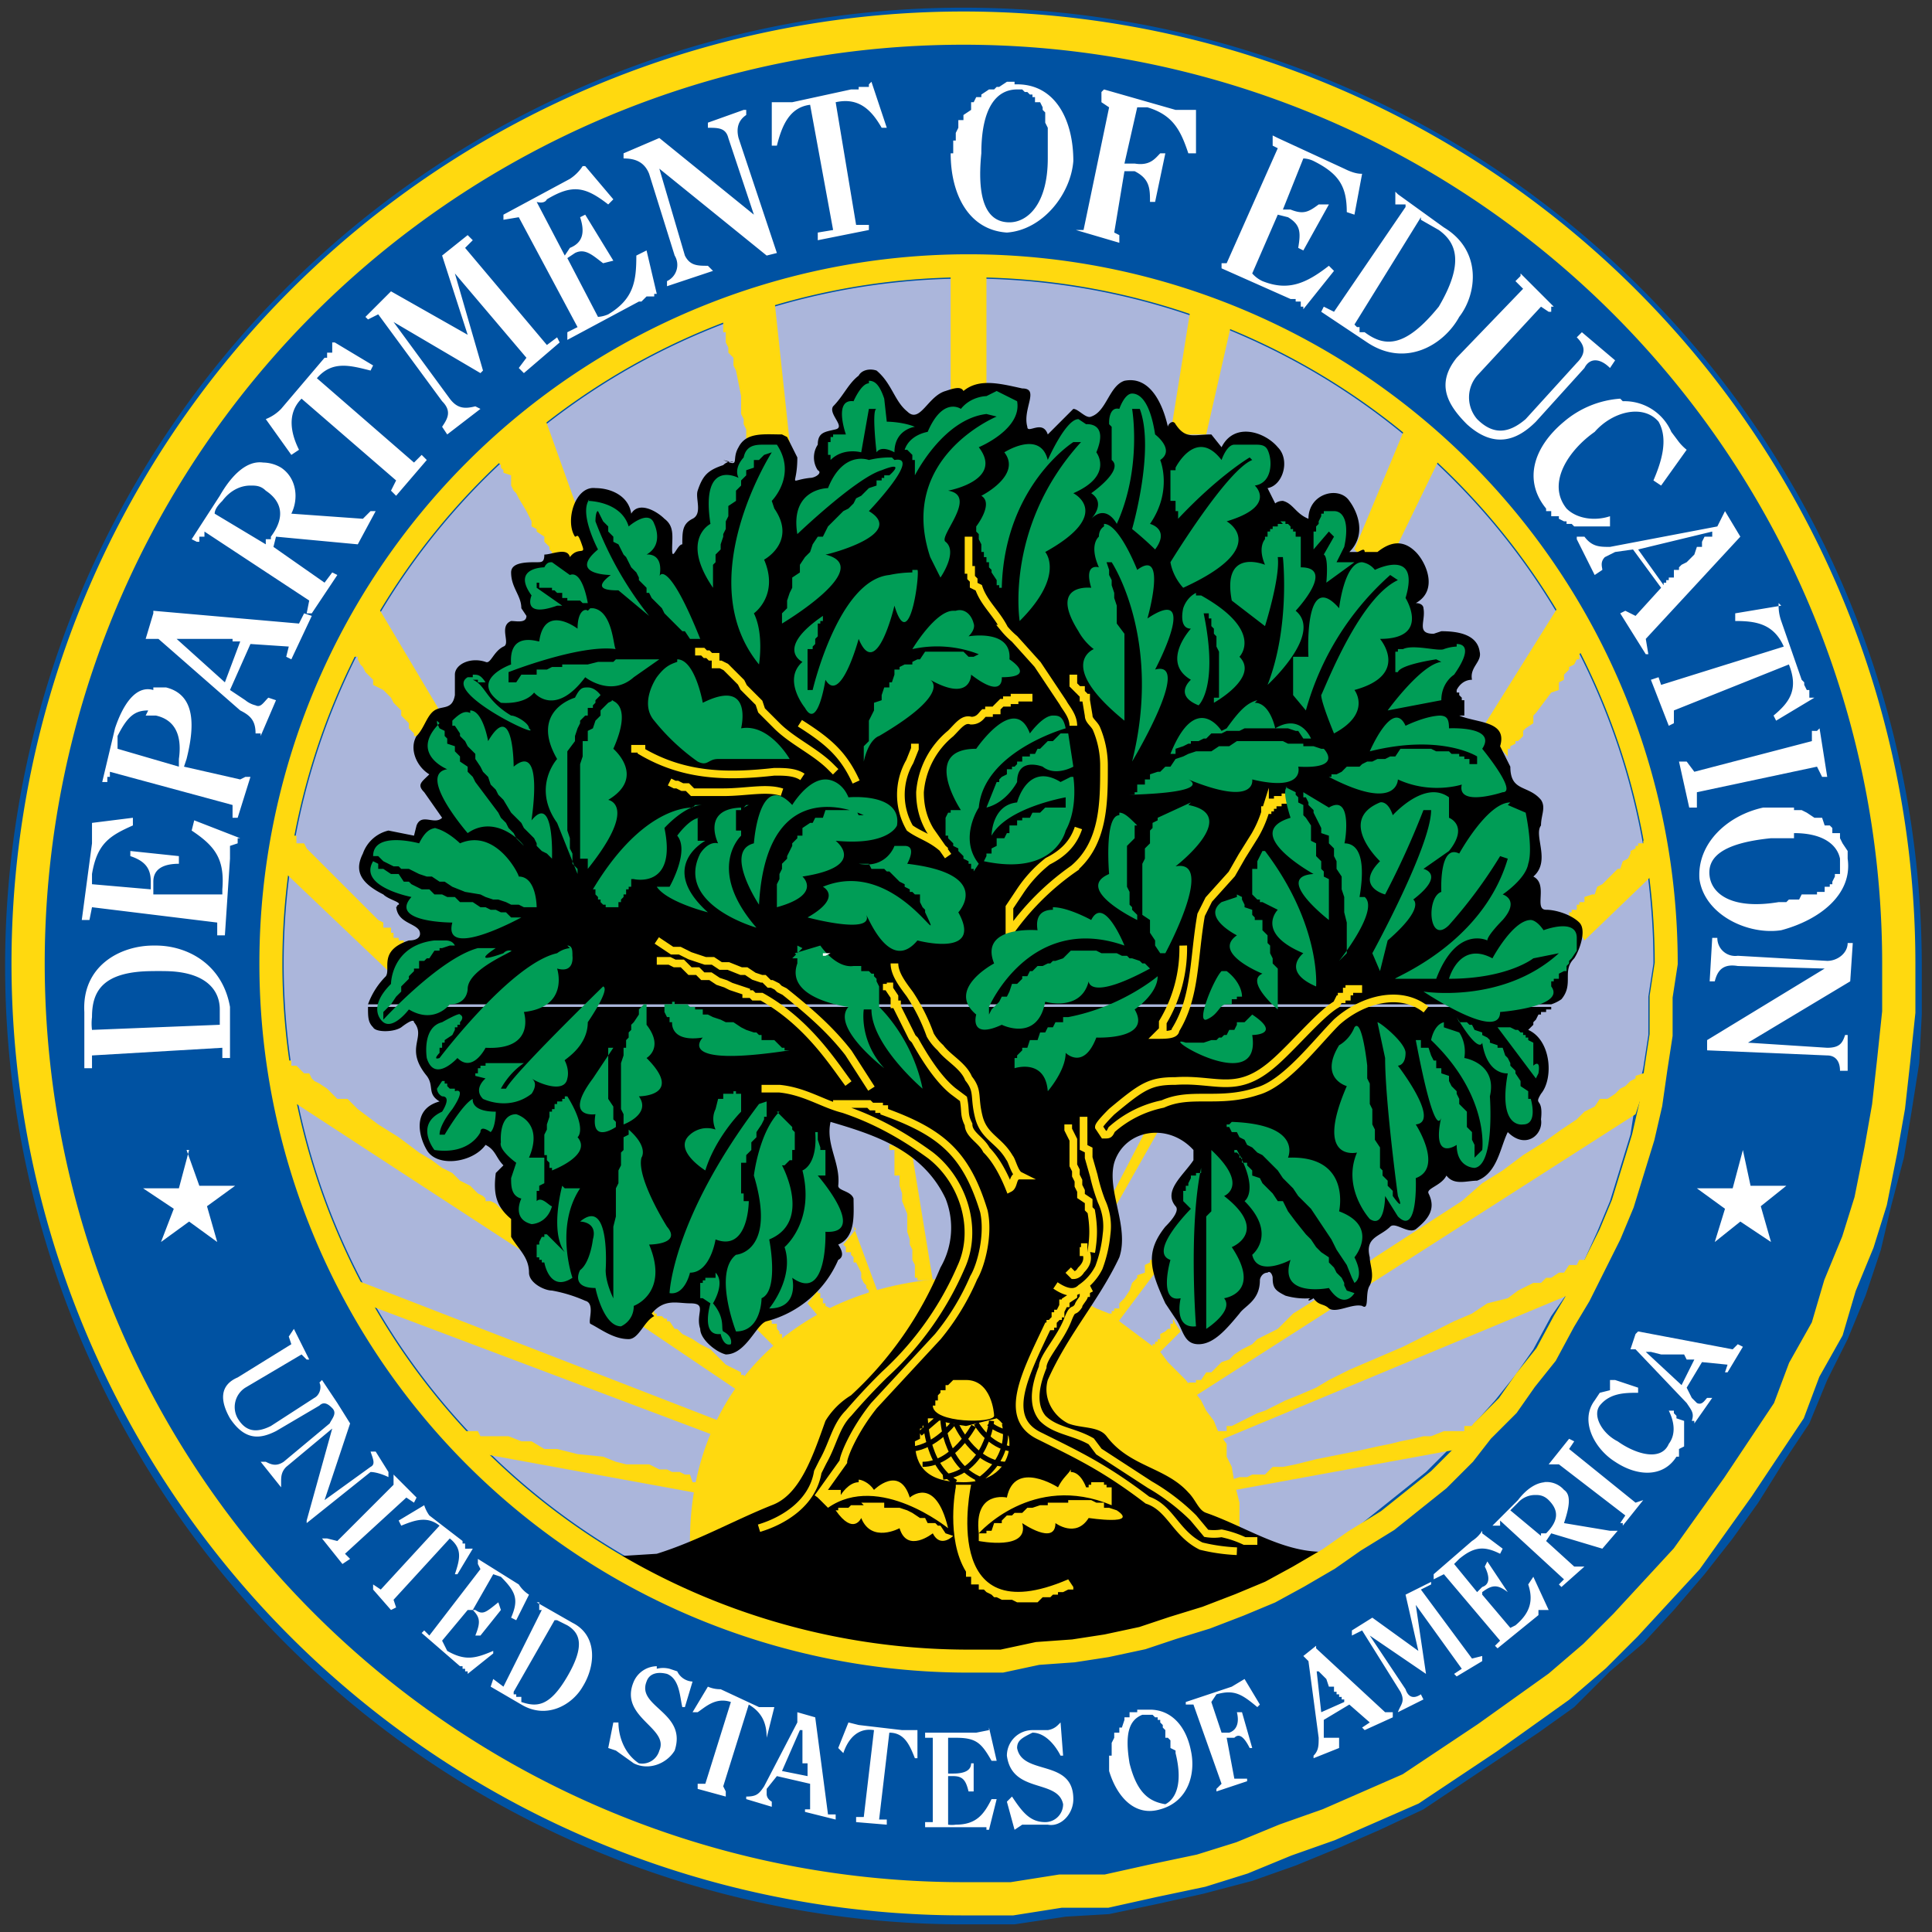
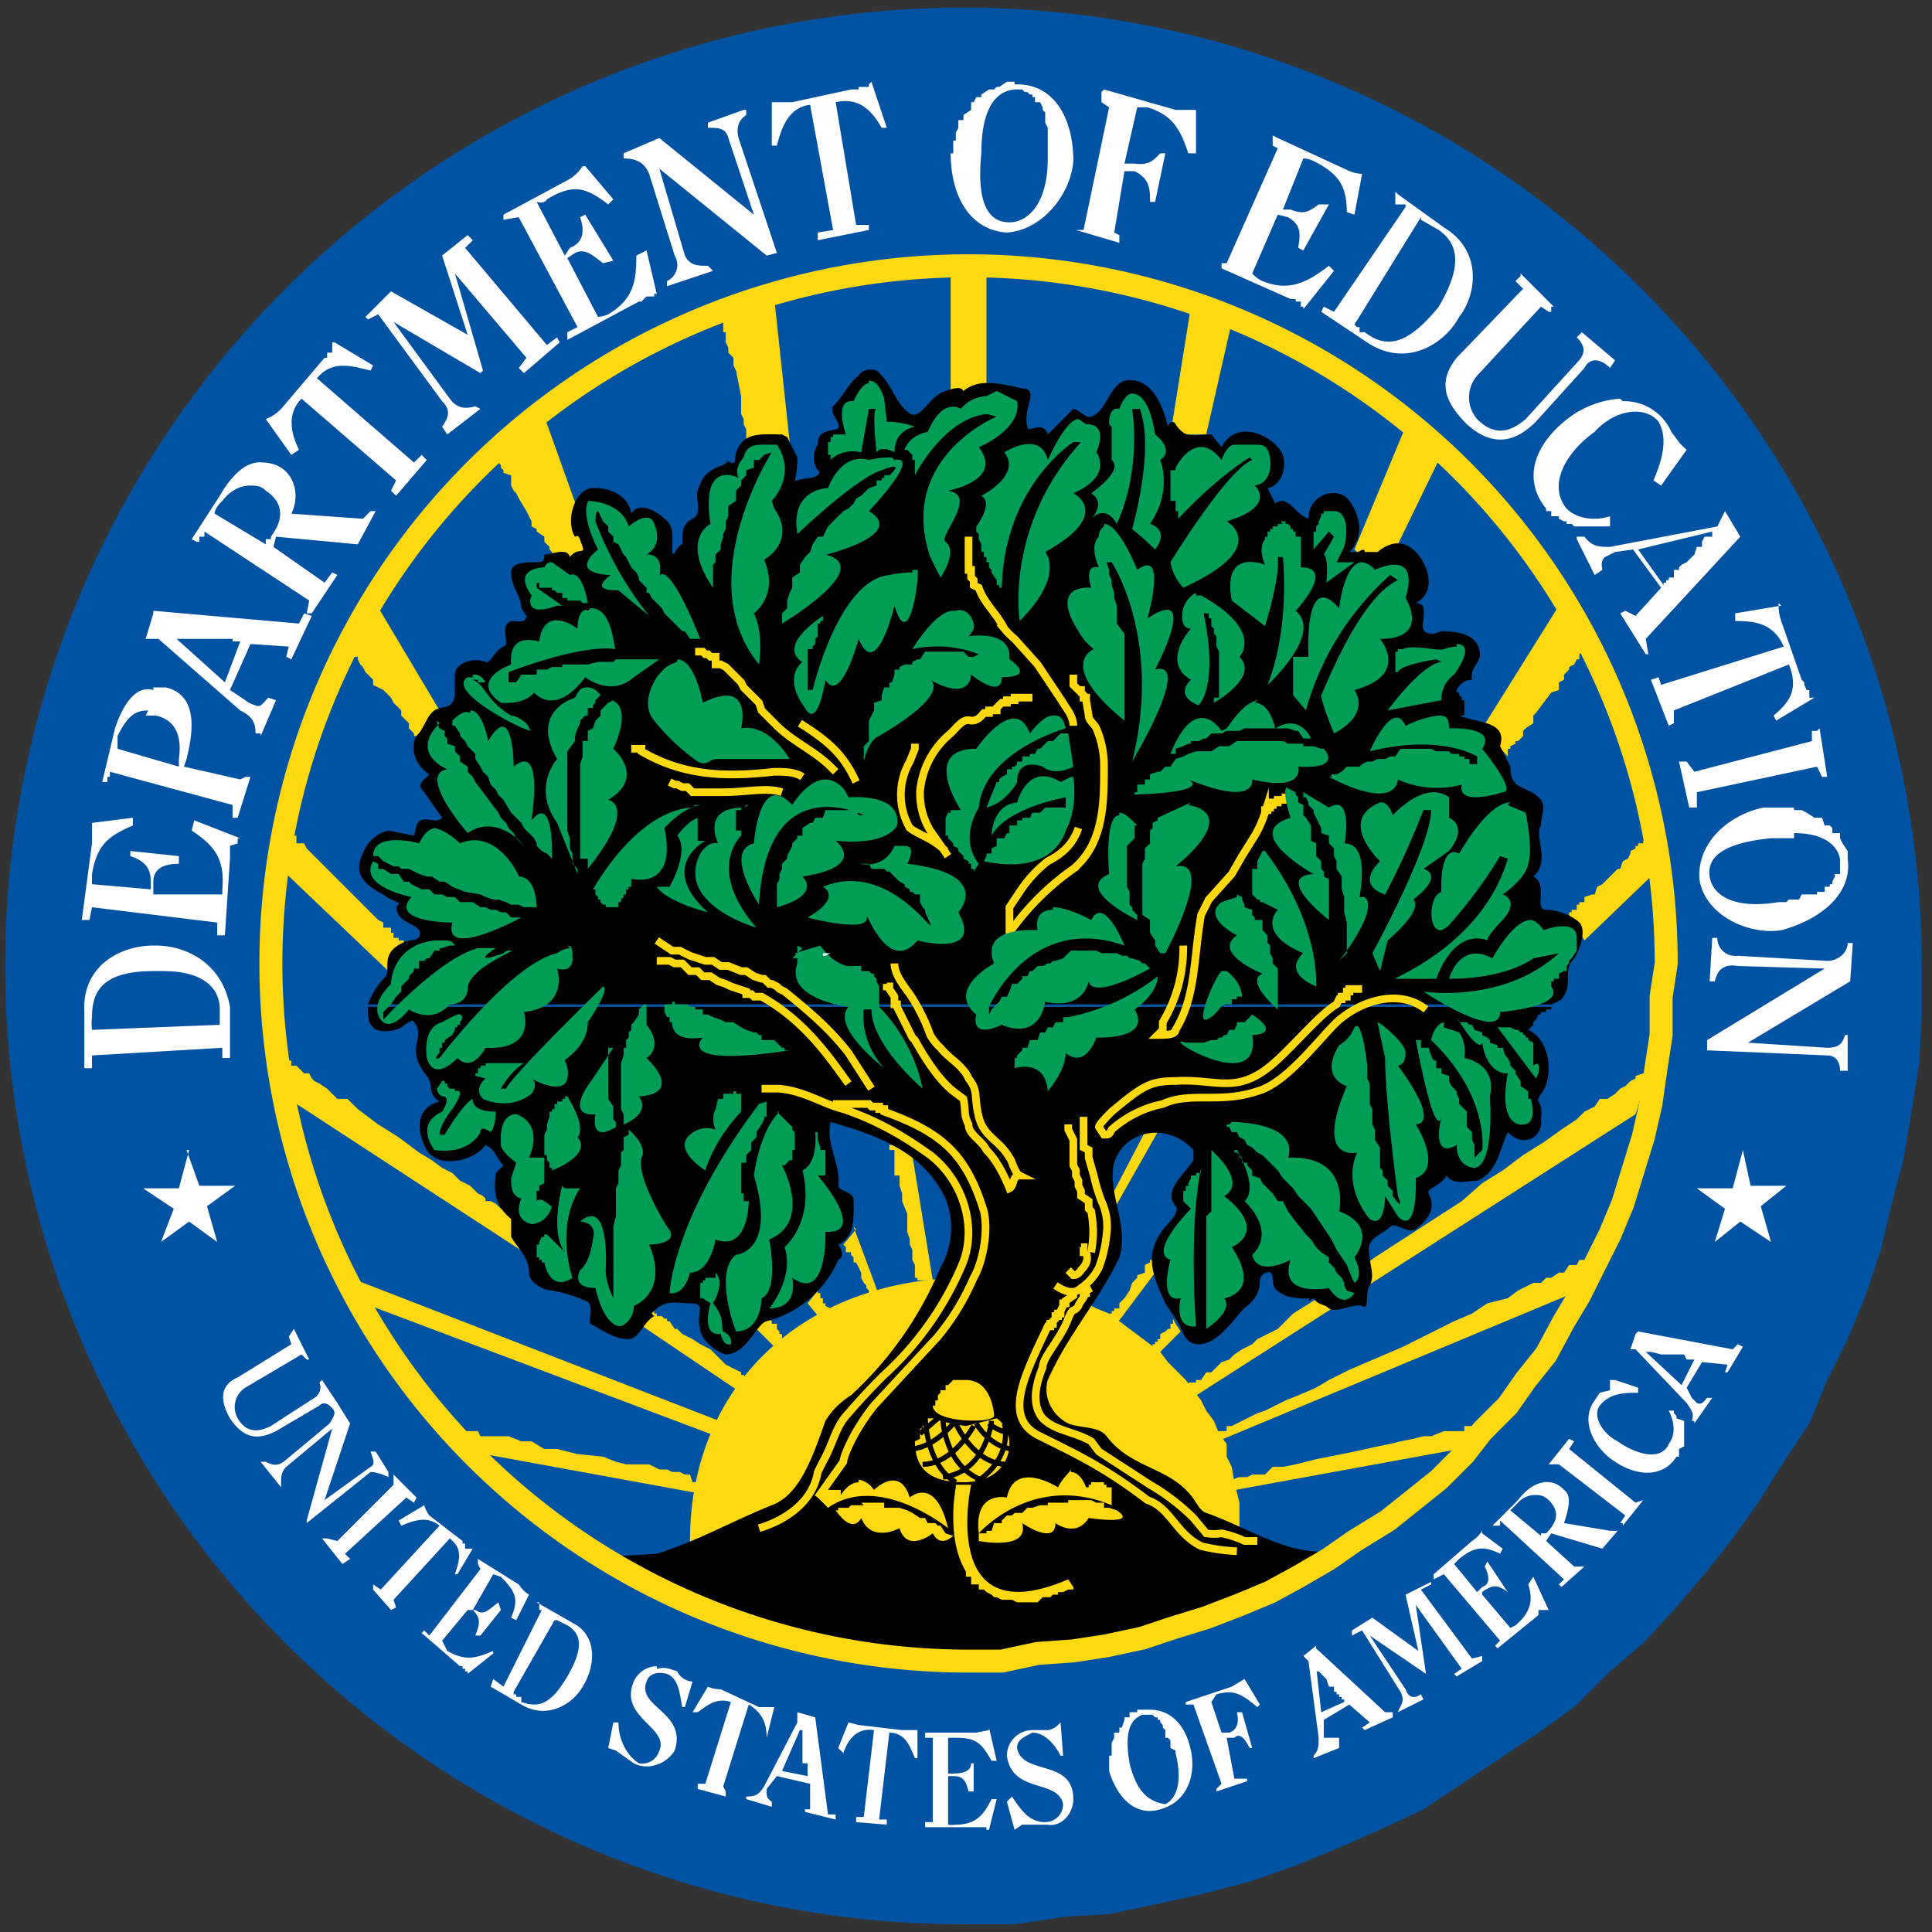
<svg xmlns="http://www.w3.org/2000/svg" width="544" height="544" preserveAspectRatio="none" viewBox="0 0 0.756 0.756">
  <rect x="0" y="0" width="0.756" height="0.756" fill="#333333" stroke="none" />
  <path fill="#0052a2" d="M.378.753h.019L.417.75.434.749.453.745.471.741.49.736.507.73.524.723.54.716.557.708l.015-.01.015-.01.015-.01.014-.01L.63.654.643.643.655.63.667.616.678.602l.01-.014.01-.016.01-.015L.715.54.723.524.73.507.736.489.74.472.745.453.748.435.751.416.752.397v-.02a.375.375 0 1 0-.374.376z" />
-   <path fill="#abb6db" d="M.378.645h.014L.406.644.419.642.432.64.445.637.458.633.47.63.483.624.494.62.506.613.517.607.528.6l.01-.008.01-.008.01-.008.01-.01.008-.008.009-.01.008-.01L.6.528.607.515l.007-.01L.62.493.625.482.63.47.634.457.638.444.64.431.643.418.645.405V.39L.647.377a.268.268 0 1 0-.268.268z" />
  <path fill="#ffd90f" d="M.485.6V.588L.484.584.483.58.482.574.48.57.48.565.477.561.475.556.472.552.47.548.467.544.464.54.46.536.457.533.454.529.45.526.446.523.442.52.438.517.434.514.429.512.425.51.42.508.415.506.41.505.405.503H.4L.395.5H.379C.314.5.269.543.27.605L.485.599z" />
  <path fill="#ffd90f" d="M.387.105H.372v.05L.386.15V.104zM.303.117l-.02.007V.13h.001v.004l.001.002v.002L.287.14v.003l.001.002.001.005.001.005v.002L.29.159v.003l.001.002v.002l.001.002v.004h.001v.003L.309.173.303.117zM.466.12.458.17h.014l.01-.044H.48V.124H.476L.476.123.473.123H.47L.47.121H.467V.12H.465zM.213.163.194.18V.18h.001v.001l.001.001v.001l.001.001v.001L.2.186v.002L.2.19l.001.002.001.001.001.002L.206.2l.002.004v.002L.21.207v.001L.213.21v.002l.001.001.001.001v.001l.001.001v.001l.001.001V.22L.232.216.213.163zM.55.167.53.215l.003.003H.54L.54.216h.005V.215h.001L.564.178.551.167zm-.404.07L.136.253v.001h.001v.001l.001.001v.001H.14v.001H.14L.141.26l.001.001.001.002.001.001.002.002v.002L.15.27l.003.003.001.002.001.001.002.002V.28l.002.002.001.001v.001H.16v.001l.001.001.001.001v.001h.001l.009-.01L.147.236zm.464 0L.58.285.59.296V.294H.59V.293h.001V.292L.593.291V.29h.001V.29L.596.288.596.286.597.285.6.283.6.28.601.279.604.275.607.271.61.27V.267L.612.266.612.264.614.262V.261L.616.26.617.258V.258h.001V.256L.619.255V.254H.62V.253L.611.238zM.113.327.11.34.152.38.158.37V.368H.156V.367H.155V.367H.154V.365H.153L.153.363.15.363.15.361.148.36.146.358.144.356.142.354.14.352.136.348.132.344.13.342.128.34.126.338.124.336.122.334.12.332.119.33.116.33V.327H.114V.326H.113V.325zm.532.001L.643.329V.33H.642V.33H.641v.001H.64v.001L.638.333.638.334.637.336.635.337.634.34.633.34.63.343.627.346.625.347.624.35.623.35.62.351v.002H.618v.001H.617v.001H.617v.001H.615v.001H.614v.001l.006.01.026-.025L.645.327zM.111.414.113.43l.092.06L.201.476H.2L.199.474.196.473.194.471.192.47.19.47.19.469.189.468.187.467.184.464.18.462.177.459.173.457.169.454.164.451.156.445.148.44.144.437.14.434.136.43.132.43.128.426.125.424.123.423.122.422.121.42.119.42.116.417H.116L.115.417H.114V.415H.112L.112.414H.11zm.535.004H.644L.644.42H.643L.64.421.64.422.638.423.636.425.634.426.632.428.629.43.626.43.624.433.62.435.617.438.611.442.604.447.596.452.588.458.58.463.572.47.555.481.538.492.53.498.522.504.514.509.506.514.5.52.492.524.49.526.486.528.483.53.481.532.478.533.476.535.474.537H.472L.47.54.468.54v.001H.465v.001L.463.543l.002.005L.64.436.646.418zM.448.443.436.466.434.462v.004l.001.002V.47h.001v.003l.017-.03H.448zm-.1.005V.45H.35v.005H.35V.46L.352.46v.004l.001.003V.47l.002.005v.007l.001.003v.002l.001.002v.004l.001.002V.5L.359.5v.001h.006L.357.452.349.448zM.335.481.33.487l.001.001V.49L.333.49v.001l.001.001v.002h.001l.001.002.001.002V.5l.001.002.001.001v.001L.34.505v.002h.004L.334.48zm.119.01H.451v.002H.45v.001L.448.495v.001L.448.497v.001L.445.499V.5L.443.502.442.505.44.508.438.51H.438v.002H.436v.001H.435v.001H.434v.001l.003.003.015-.02V.49zm.17 0L.621.493H.62L.62.493H.618L.617.495.615.495H.614L.612.498H.61L.607.5H.605L.603.502.6.502.594.505.59.508.582.51.576.514.569.517.563.52.549.527.535.533.528.536.52.54.515.543.508.546.503.548.497.551.495.552.492.553.49.554.488.555.486.556.484.557.482.558H.48L.48.56H.476v.001H.474v.004l.144-.06L.623.49zM.137.5h.001v.002H.14v.001L.14.506l.002.002v.001L.144.51V.51h.001v.001l.138.052.001-.006L.137.5zM.32.505.316.51l.005.006.004-.002V.512L.323.511V.51H.322V.508H.321V.506H.32V.505zM.255.513.25.518l.04.027L.292.54.291.538H.29V.537H.29L.288.536.286.535.286.535.284.534.283.533.28.53H.28L.278.528.274.526.271.524.269.523.267.522.265.52H.264L.262.517H.261V.516H.26L.259.515H.257V.514H.256V.513H.254V.512zM.3.516.294.518l.01.01.004-.002V.524H.306V.522H.305V.521L.304.52.304.52V.518H.302V.517L.301.516zm.159 0v.002H.458V.52H.457V.52L.456.521.454.522v.002H.453v.001H.452v.001H.451v.001H.45v.001l.002.003.01-.01L.46.518zm.12.041H.577v.001H.573L.573.56H.57L.568.56H.565L.56.562.557.562.553.563.548.564.544.565.539.566.53.568.52.57.515.571.511.572.507.573.502.574H.498L.495.577H.49L.488.578H.485L.482.579H.48L.478.58v.004L.571.567l.01-.01zM.177.56l.007.008.093.017L.277.58H.271L.27.577H.268L.266.576H.263L.261.575H.258L.254.573H.25L.245.573.241.572.236.57.226.569.218.567H.213L.208.564H.204L.199.562H.196L.192.562H.188L.187.56H.184L.183.56H.179L.178.558H.176z" />
  <path d="M.178.27V.264C.178.26.184.257.19.259.192.26.193.255.197.253.2.252.195.245.2.243c.002 0 .006.001.006-.002L.204.238C.204.233.2.23.2.224.2.22.206.22.21.22.212.22.213.22.213.217c.003 0 .009-.003.01.001C.226.214.229.217.228.214.226.208.226.21.225.21.221.204.225.19.233.191c.006 0 .013.003.014.01C.25.196.257.2.26.203.264.206.263.21.263.215.263.22.265.213.267.213c0-.005 0-.008.004-.01S.272.195.273.192C.275.186.277.184.283.182c.003-.003.007 0 0-.002C.29.183.286.18.289.175.292.169.299.17.306.17l.002.001.004.008c0 .012-.004.009.005.008C.319.187.322.185.32.184.318.181.318.177.32.174c0-.005.003-.005.007-.006S.324.162.326.159C.33.155.332.15.336.147.337.145.34.144.343.145.349.15.35.157.355.161.36.166.363.155.37.153c.003-.001.006-.002.007 0C.383.148.391.15.4.152.407.152.4.16.402.167.402.17.408.164.41.17L.42.16c.002 0 .005.004.007.003C.433.161.434.151.44.149.45.147.455.158.457.167.457.166.459.164.46.166.464.172.467.17.474.17l.004.005C.483.165.495.169.5.175.505.18.502.19.496.191l.003.006C.499.197.5.196.502.196c.004.001.005.005.01.007 0-.01.012-.013.016-.007.003.004.007.013 0 .02h.003c.001 0 .003-.002.003 0h.005c.005-.004.01-.005.015 0 .004.004.009.015 0 .02.002 0 .003.001.003.002.001.005-.003.01.004.01L.564.247c.006 0 .014.001.015.008C.58.259.575.261.576.266.573.266.571.268.57.27H.18zm.391 0H.57v.001h.001v.001l.001.001v.001h.001V.28H.571C.578.283.59.282.587.292L.591.3c0 .01.007.007.012.013.002.003 0 .006 0 .01C.6.327.607.337.6.343c.006.003 0 .013.005.013.004 0 .01.002.013.005.003.003 0 .011-.002.014-.005.005 0 .01-.005.016a.015.015 0 0 1-.004.002H.144A.03.03 0 0 1 .151.382C.153.379.148.372.16.368.164.368.165.366.164.364.162.361.155.361.155.354c0 .003 0 0 .001 0C.157.353.152.352.15.35.14.345.139.34.142.334a.014.014 0 0 1 .01-.009l.01.002.001-.004C.165.318.17.323.173.32L.166.31C.163.307.165.306.168.303.163.3.16.293.163.288.166.285.167.28.17.278s.007 0 .008-.006V.27H.57zm.04.124H.607v.001H.605v.001H.603v.001H.602L.601.399.6.4.6.4v.001L.598.403c.009.004.01.019.005.025-.003.005.001.001 0 .01C.604.444.597.45.59.443.587.449.586.459.578.462.574.462.569.464.566.46.564.464.558.465.559.467c.003.006 0 .01-.005.014C.551.483.546.478.544.48.54.484.534.484.536.492c0 .003.002.007 0 .011-.002.003 0 .01-.003.008C.529.51.523.514.52.512.518.51.516.511.514.508c-.003.002-.002 0-.001 0a.028.028 0 0 1-.01-.001C.499.505.498.504.498.5.498.499.497.497.496.498.494.498.493.5.493.501c0 .008-.006.01-.008.013C.48.52.475.526.469.526S.463.52.46.516L.456.51C.45.497.448.49.456.48.457.479.462.474.46.472.455.466.463.46.467.454V.45C.457.439.44.442.436.455.433.466.442.48.438.492.43.509.418.522.41.54.408.547.412.554.418.557.423.559.43.558.433.562c.009.012.023.012.032.022.003.003.004.007.007.008.017.006.032.017.05.015C.518.615.509.617.502.62.483.627.467.635.448.64a.279.279 0 0 1-.21-.03L.241.609.257.608C.273.603.287.595.302.589.313.585.318.57.323.556a.03.03 0 0 1 .01-.01.142.142 0 0 0 .035-.05A.031.031 0 0 0 .37.469C.361.45.342.444.325.439.323.448.329.455.328.464c0 .002.005.002.006.005 0 .006.001.015-.006.018C.33.49.33.492.328.493A.042.042 0 0 1 .3.517C.296.518.292.53.284.53.28.529.274.524.274.52.272.514.277.51.27.51.265.51.26.508.255.514l.001.001C.252.517.25.524.246.524.24.524.235.52.231.518.23.517.233.51.229.509A.057.057 0 0 0 .216.505C.213.505.207.502.207.498.207.492.203.489.2.484V.477C.194.472.193.467.194.459L.197.456C.194.453.194.45.19.448.185.455.171.457.167.45.164.445.161.434.172.431.167.428.17.425.167.421.158.41.167.406.162.4c0-.002-.005.002-.005.002-.003.002-.01.002-.011 0C.144.4.144.398.144.394h.464z" />
-   <path fill="none" stroke="#ffd90f" stroke-miterlimit="10.433" stroke-width=".013" d="M.378.743h.018L.415.74.433.74.451.736.47.732.486.727.503.72.52.714.536.707.552.7.567.69.582.68.596.67.61.66.624.648.636.636.648.623.66.61.67.596.68.582.69.567.7.552.706.536.715.52.72.503.727.486.732.47.736.45.739.433.741.415.743.396V.377a.366.366 0 1 0-.365.366z" />
  <path fill="#ffd90f" d="M.377.54H.373L.371.542H.37v.001H.37v.001H.368v.001L.367.546v.002L.366.548V.55H.365C.365.557.389.557.389.554.389.553.388.54.378.54zM.365.555H.363L.362.557.361.558v.001H.36V.56H.36v.003L.358.564c0 .01.005.016.019.016C.39.58.395.572.395.565S.39.555.39.555L.378.558C.37.557.365.555.365.555zm.054.02C.418.577.416.578.414.582c0 0-.017-.011-.02.004 0 0-.013-.003-.011.014 0 0 .021-.024.052-.011V.582H.433V.581H.432V.58H.427v.001H.426v.001H.425S.423.576.419.576zM.336.58C.332.58.329.585.329.585V.583H.323v.001H.322v.001H.321v.001H.32L.324.59c.02-.014.047.008.047.008C.366.577.356.586.356.586.352.573.342.583.342.583.34.58.337.579.336.579zm.038.002S.37.602.378.615v.002H.38L.38.62.382.62h.001v.002h.002l.001.001.002.001.001.001H.39l.002.001h.004l.002.001h.008L.408.625h.003L.412.624h.002V.623h.002L.418.622H.42V.621L.418.618C.367.64.38.581.38.581H.374zm.044.006H.41L.41.589H.407L.404.59H.402L.4.592H.397L.396.593.395.593H.394L.392.595v.001L.39.596H.389L.388.599H.386V.6H.383L.383.603S.403.607.4.596c0 0 .013.009.013 0 0 0 .008.006.013-.002 0 0 .02.003.011-.003H.437L.434.59H.432L.432.588H.429L.427.587H.418zm-.08.001H.333L.332.59H.33L.33.59H.328v.001H.327c.007.01.01.003.01.003.004.01.015.004.015.004C.355.608.365.6.365.6c.003.006.008.001.008.001L.37.6H.37L.368.597H.367L.366.596.364.596H.363L.362.594.36.594.357.592H.357L.355.591.352.59H.35V.59H.346V.588H.337z" />
  <path fill="none" stroke="#000" stroke-miterlimit="10.433" stroke-width=".002" d="M.362.554s0 .019.012.026M.369.556S.37.576.387.58M.374.557s.007.016.02.016M.382.557s.005.009.014.01M.387.557S.39.56.396.561M.393.557S.397.57.382.58M.388.556S.386.576.369.578m.012-.02S.373.573.361.573M.373.557S.366.566.357.567m.01-.012L.36.561" />
  <path fill="none" stroke="#ffd90f" stroke-miterlimit="10.433" stroke-width=".003" d="M.347.385v.001h.001v.001L.35.39v.002H.35v.001h.001v.001l.006.012.001.001c.005.009.01.016.015.02L.377.43c.001.005 0 .006.002.01 0 .004.005.006.007.01C.39.454.393.46.395.465.397.464.396.46.399.46.397.459.396.454.395.453.391.446.385.445.383.437s0-.01-.004-.015C.377.417.371.414.368.41A.02.02 0 0 1 .364.405.074.074 0 0 0 .356.389C.353.385.35.381.35.377m.183.01H.528v.001H.527V.39H.526V.39H.525v.001H.524L.523.393C.516.397.504.412.496.418.483.428.475.422.46.423.45.423.447.425.435.435.434.436.43.44.43.441l.002.003c.002 0 .002 0 .003-.002a.043.043 0 0 1 .02-.01C.466.427.477.432.492.427.503.424.515.408.523.4.533.391.548.387.558.395m-.2-.104v.002L.356.298a.026.026 0 0 0 0 .026C.36.327.365.328.37.333m.034-.06H.397v.001H.394v.001H.392L.39.277H.39v.001H.387v.001H.385C.384.28.383.282.38.282.377.281.375.284.372.287A.033.033 0 0 0 .36.31c0 .005.001.01.004.015l.007.01M.379.21V.223H.38v.003l.001.001v.002L.383.23c.002.006.007.01.01.016A.03.03 0 0 0 .397.25L.406.26l.01.015C.417.277.42.28.42.284m0-.02v.002L.42.267v.001L.422.27.423.27v.001l.001.001v.001h.001v.001L.426.28c0 .002.002.003.003.005A.037.037 0 0 1 .432.3c0 .014 0 .03-.012.04a.102.102 0 0 0-.025.025V.355L.399.349A.05.05 0 0 1 .41.337C.416.334.42.33.422.324M.262.306l.002.001h.001l.002.001h.002L.271.31h.002L.275.31h.008C.292.31.3.308.306.31M.247.293h.004v.001c.017.01.034.01.052.008.004 0 .008 0 .011.002M.313.283C.324.29.33.295.335.306M.272.255h.003l.001.001h.001l.001.001H.28V.26h.002V.26l.002.001.002.002.002.002.002.002.001.002.002.002.002.002.002.002.001.003L.3.28l.002.002.002.002C.31.29.319.294.325.3l.002.002m-.07.066L.26.37l.003.002h.003L.27.374l.006.002h.003l.003.002h.003L.29.38.292.38l.003.002.003.001h.001l.002.002h.001l.002.001.001.001.002.001c.01.008.018.015.025.024l.009.014M.257.376h.005l.002.001h.003L.27.38h.003l.002.002h.003l.003.002.003.001.002.001.003.001.003.001v.001h.002L.295.39h.001L.297.39h.001C.316.4.326.416.332.424m.095.08L.425.505v.001H.424v.001C.425.507.422.51.422.511.42.514.42.511.418.516.415.524.408.531.408.535.406.54.403.549.408.555.413.56.42.56.427.564L.43.568l.02.013C.457.585.463.59.467.594L.472.6A.019.019 0 0 0 .478.6a.04.04 0 0 1 .009.003h.005M.423.488h.001V.49h.001V.49c.001.003 0 .005-.002.007 0 0-.001.002-.003.002L.418.497m.006-.06V.449L.426.45v.003L.428.46A.073.073 0 0 0 .431.47a.023.023 0 0 1 .002.013.051.051 0 0 1-.003.013.021.021 0 0 1-.007.008C.42.507.416.505.413.503M.42.506v.001L.417.509V.51L.416.51v.001L.415.513v.001H.414v.001H.413v.001L.412.517v.001H.411v.001H.41C.401.538.392.555.407.562c.014.007.025.012.042.025C.458.59.46.6.47.605a.072.072 0 0 0 .014.002M.418.44v.002L.42.446V.45L.42.452v.004l.001.002V.46l.001.002v.002l.001.002v.002L.426.47v.003l.001.001C.428.48.428.484.427.49M.326.432H.34l.001.001h.003v.001h.002v.001c.022.008.032.016.039.039C.387.483.384.495.381.5a.095.095 0 0 1-.014.023L.342.55C.334.56.33.57.33.572l-.01.014M.298.426h.007c.01.001.017.006.025.008.012.004.023.01.034.018.013.01.019.029.012.044a.123.123 0 0 1-.03.042.248.248 0 0 0-.014.015C.327.558.326.565.322.572L.32.576C.318.588.307.595.297.598M.506.312H.503v.001H.5v.001H.498v.001H.497v.001H.496v.001H.495v.001a.044.044 0 0 1-.004.009L.486.335.482.342l-.009.01L.47.358C.467.375.468.39.46.403.46.405.456.405.453.405L.455.403V.4A.056.056 0 0 0 .463.37" />
  <path fill="#009d56" d="M.34.15C.337.15.334.157.334.157.326.156.331.17.331.17H.326v.001H.325v.002H.324v.005h.001V.18C.33.175.337.177.337.177L.34.16h.003c-.002 0 0 .017 0 .017.002-.003.007 0 .007 0 0-.009.008-.01.008-.01C.353.165.347.165.347.165L.346.156C.344.15.342.149.34.149zm.05.003L.386.155S.38.155.376.16c0 0-.007-.005-.013.009 0 0-.007.001-.009.007h.001l.001.001.001.001V.18h.001v.006S.369.164.386.162L.39.163S.351.179.364.218l.004.008S.375.216.37.212C.367.21.383.194.371.192c0 0 .022-.004.012-.017 0 0 .017-.007.015-.018L.39.153zm.053.001C.44.154.438.16.438.16.434.159.434.165.434.165v.001l.001.001V.18C.44.184.427.193.427.193c.006.004 0 .01 0 .01.006-.006.01.002.01.002C.447.183.443.16.443.16h.003C.452.176.443.207.443.207a.137.137 0 0 1 .009.008C.458.207.45.205.45.205.459.192.454.18.454.18.46.176.452.17.452.17.45.157.446.154.443.154zm-.021.01C.417.164.41.18.41.18.407.168.393.177.393.177.4.186.384.194.384.194.389.197.382.206.382.206v.002l.001.001v.002l.001.002v.003h.001v.002h.001V.22h.001v.002l.001.001v.001L.39.227H.39v.002h.001V.23h.001C.393.19.42.173.42.173h.003c-.03.033-.024.07-.024.07.018-.018.01-.027.01-.027C.436.201.42.193.42.193.436.186.429.177.429.177.434.165.425.166.425.166L.422.164zm.07.01H.483C.48.174.478.18.478.18.468.167.46.183.46.183v.001H.458V.196L.46.196V.2h.001v.003C.477.186.489.179.489.179L.49.18C.48.184.458.22.458.22c.001.006.005.01.005.01C.498.214.48.204.48.204.5.198.491.19.491.19.498.189.498.18.496.176.495.174.493.174.491.174zm-.193 0c-.003 0-.007 0-.008.005 0 0-.004.004-.002.008 0 0-.015-.008-.011.018 0 0-.012.006.001.025V.221L.28.22V.217L.282.215V.213L.283.21V.209L.284.207V.204L.285.202.285.2V.198L.288.196V.194L.288.192.29.19.29.188.292.186V.184L.295.183.295.18.297.18.299.178.302.177S.27.227.297.26c0 0 .002-.012-.002-.02 0 0 .01-.007.004-.021 0 0 .013-.007.004-.02L.302.196s.01-.01.002-.022H.299zm.05.005A.035.035 0 0 0 .34.18S.33.176.324.191c0 0-.015 0-.012.018 0 0 .023-.022.033-.025.01-.004.003.002.003.002H.346v.001H.345L.345.188H.343V.19L.34.191.339.192.337.194.335.195.334.197.332.199.33.2.328.202.326.204.324.206.322.21.32.21.318.213.317.216.315.218.313.221v.003L.31.226.31.23.309.232.308.235v.003L.306.24v.004S.343.222.323.217C.324.217.355.209.34.2.34.2.361.178.35.18zM.231.195C.226.2.234.215.234.215c-.012.01.005.01.005.01-.008.006 0 .006.003.006l.012.01A.137.137 0 0 1 .233.204S.233.2.234.2l.001.002.001.002.002.002v.002L.24.21v.002l.002.001.001.002.001.002.001.001.001.002.001.002.001.001.001.001.001.002v.001L.253.23v.002h.001l.001.002.001.001.001.001.002.002.001.002L.26.24l.002.002.001.001.001.001.001.001.001.001.001.001h.001L.27.25h.002V.25h.002C.262.22.258.224.258.226.26.216.253.217.253.217.26.213.256.205.256.205.254.199.246.206.246.206.243.196.23.196.23.196zm.023.046.002.002L.254.241zM.521.2H.52V.2H.518v.001H.517v.001L.516.204v.001L.515.206v.002H.514v.007L.52.208.522.21.518.217C.52.218.519.228.519.228L.53.22H.523L.526.214C.528.205.526.2.522.2zM.502.205H.5v.001H.498v.001H.497v.001H.496V.21L.495.21v.001s-.003.003 0 .01c0 0-.017-.007-.013.014l.013.01S.501.226.5.218h.002s.003.027-.006.05c0 0 .022-.02.011-.029 0 0 .016-.017.002-.017V.21H.507V.208H.506V.207H.505V.206L.504.205H.503V.204H.501zm-.07.001S.43.207.43.21c0 0-.004.003 0 .012 0 0-.006-.002-.003.008 0 0-.017-.002-.005.017 0 0 .002.004.006.007 0 0-.015.006.012.028V.248L.437.244V.237L.436.234V.232L.435.229V.227L.434.225.434.223.433.22h.002s.02.03.008.078c0 0 .024-.04.009-.036 0 0 .018-.034-.003-.02 0 0 .008-.028-.004-.019 0 0-.007-.018-.013-.018zM.216.22C.215.22.214.22.213.222c0 0-.013 0-.005.011 0 0-.004.009.01.004H.22L.21.23.21.228h.001V.23h.001L.215.23h.001v.001h.001l.001.001H.22L.22.234h.002v.001h.005l.001.001H.23S.228.223.223.225L.216.22zm.317 0C.526.22.524.238.524.238.51.222.512.257.512.257H.506V.272l.005.006A.11.11 0 0 1 .544.225l.003.002C.532.234.519.268.517.272.517.275.522.287.522.287.537.279.53.27.53.27.552.264.54.25.54.25.56.25.55.234.55.234.556.214.538.223.538.223A.008.008 0 0 0 .533.22zM.357.224a.045.045 0 0 0-.009.001C.328.227.318.27.318.27H.316V.254L.318.254V.253L.319.252V.25L.32.249V.247H.32V.244h.001V.243h.001V.241C.303.254.314.259.314.259.306.266.315.277.315.277.32.286.323.266.323.266.329.276.336.25.336.25.343.267.35.237.35.237.356.257.36.224.359.223H.357zM.323.242zm.145-.01C.466.233.464.235.463.238c0 0-.002.008.003.008 0 0-.012.013 0 .02 0 0-.007.006.003.01 0 0 .008-.007.002-.036h.002v.002h.001v.003l.001.001v.002l.001.001v.004l.001.002V.273L.475.273.475.275s.018-.01.01-.018c0 0 .01-.01-.015-.024H.468zM.23.239C.229.238.226.239.226.246c0 0-.013-.01-.015.005C.21.251.199.247.2.26c0 0-.017.006-.004.015 0 0 .009.001.013-.004 0 0 .008.01.02-.006 0 0 .01.008.019 0L.258.258H.241L.24.259H.234L.23.26H.226L.224.26H.22L.22.261H.216L.214.262H.21L.21.264.206.264H.204L.202.267H.199V.263S.227.252.241.254C.24.254.24.239.232.238H.231zm.143 0C.366.239.357.254.357.254a.045.045 0 0 1 .026.002L.381.257H.379L.377.255H.362L.36.258H.359L.357.259V.26H.354V.26L.352.261v.001H.35v.002H.35L.349.267H.348v.002H.346L.345.272v.002L.342.275v.003L.341.28.34.282v.002L.34.286V.29L.338.292v.006C.34.289.344.288.344.288.373.271.364.266.364.266.38.275.38.264.38.264c.013.01.012.001.012.001.014 0 .003-.007.003-.007C.396.246.379.249.379.249.382.246.381.244.381.244.38.24.377.238.374.239zM.57.253a.017.017 0 0 0-.005.001C.563.255.553.252.549.254H.547v.001H.546v.008h.001C.548.26.562.258.562.258l.002.001C.556.26.543.278.543.278L.564.274c0-.007.005-.01.005-.01C.576.254.573.252.57.252zM.265.259C.262.26.26.261.257.265c0 0-.007.01-.001.017a.084.084 0 0 0 .017.016C.277.3.277.297.281.297H.309S.301.283.29.285c0 0 .005-.02-.015-.01 0 0-.003-.017-.01-.017zm-.08.006H.183c-.01.006.03.025.024.02C.207.283.202.28.2.28.19.274.19.268.185.266h.002v.001H.19C.188.264.187.264.185.264zM.23.269c-.002 0-.003 0-.005.004 0 0-.018.005-.007.024 0 0-.01.011 0 .025l.008.02V.34L.224.338V.334L.223.332V.328L.222.325V.294L.225.29.225.288.226.285.227.283V.282L.229.28H.23V.277L.232.277V.276L.233.275.233.274.234.273.235.272S.233.269.23.269zM.24.274.238.275.235.278.235.28.233.282H.233L.232.285.23.286V.29L.228.29v.006L.227.299V.336H.23V.34C.25.315.238.313.238.313.253.304.24.293.24.293.248.275.239.274.239.274zm.252 0C.488.275.485.278.48.285L.478.286S.468.27.458.295H.46L.46.293.463.292.465.291h.001L.466.29h.002L.469.29.471.289h.001L.474.287h.004L.48.286h.005L.487.285H.504l.003.001h.001L.51.289h.003S.509.279.499.285c0 0-.002-.01-.008-.01zM.184.279C.182.278.18.279.177.282v.002h.001L.18.287v.001L.182.29V.29l.001.002.001.001.002.002v.002L.188.3l.001.002.002.002.001.003.002.002.001.002.002.002.003.005.002.002.002.002.001.002.002.002.002.002L.21.33.21.331l.002.002.002.001.002.002S.217.31.208.321C.208.32.213.29.201.3c0 0 0-.027-.01-.01 0 0-.002-.012-.007-.012zm.38.001C.558.28.55.284.55.284.545.273.536.294.536.294.564.287.578.296.578.296v.003H.575V.297H.573V.296H.571V.295H.568L.567.294H.562L.56.293H.548L.546.296H.544L.542.297H.539L.537.298H.535L.533.299.532.3H.53L.528.3H.527L.525.302.523.303H.521v.001H.52c.027.014.027.001.027.001.013.006.025.002.025.002C.57.316.588.31.588.31.594.31.58.293.58.293.586.284.567.285.567.285.567.281.566.28.563.28zm-.152 0C.408.28.403.287.403.287.397.271.382.293.382.293.36.293.376.317.376.317H.372v.001H.371L.37.32.37.32v.007h.001v.001L.373.33v.001l.002.001v.001l.001.001.001.001v.001l.002.001v.001H.38V.34H.38V.34h.001v.001L.383.338c-.008-.01 0-.022 0-.022C.385.294.417.285.417.285.416.28.414.28.412.28zm-.24.003C.16.295.175.301.175.301.163.303.183.326.183.326c.01-.007.02.002.022.005L.203.329.202.328.201.326.199.324.198.322.196.32.195.318.192.314.189.31.186.306.185.304.183.302V.3L.18.298.18.296.178.294V.292L.175.291V.289L.174.288.174.287V.286L.172.285.171.283V.282zm.033.05h.001zM.418.287H.415L.412.29H.412L.41.29.407.293H.406L.405.295H.403v.001H.4v.002H.398v.001H.398L.397.3H.396v.001H.394L.394.303.392.304.391.305v.001H.39l-.004.01C.394.314.398.306.398.306.398.296.408.3.408.3.413.304.42.3.42.3L.418.287zM.492.29H.484L.481.292H.477L.474.294H.471L.468.294.465.295.463.296.46.297.458.3H.456L.454.302.453.302.45.303.45.305H.448v.002H.445V.31H.444L.444.31v.001H.442C.476.31.465.305.465.305c.027.011.025 0 .025 0C.511.31.508.3.508.3c.018.001.01-.007.01-.007H.517L.514.292H.51L.51.291H.504L.502.29h-.01zM.419.304.415.306C.402.298.398.314.398.314c-.01.001-.01.013-.01.013C.394.316.417.312.417.312v.004H.409L.407.318.406.318H.404L.403.32.4.32.4.321H.398v.002H.395L.395.326H.394L.393.328.39.328V.33L.39.33v.001L.388.332H.388v.002H.386v.001L.385.337C.413.343.417.325.417.325.422.316.42.304.42.304zM.323.305C.316.305.31.315.31.315.297.301.295.33.295.33.283.333.297.354.297.354.3.3.338.319.338.319H.336L.335.317H.323L.322.32H.32L.32.32H.319L.318.322.317.322.314.324v.001H.314v.002H.312L.312.327v.001L.31.33.31.331.309.333.308.335v.001L.306.338V.34L.305.342v.002L.304.346V.355C.322.35.314.343.314.343.34.339.327.329.327.329.348.331.351.323.351.323.353.31.332.312.332.312.33.307.326.305.323.305zm.181.003C.501.308.505.32.505.32c-.02.006.009.022.009.022C.498.343.52.36.52.36V.344L.518.343V.341L.517.34V.337L.515.335V.33L.513.329V.327L.513.325V.323L.511.32.51.319V.318L.51.316V.315L.508.314V.312L.507.311V.31L.503.308zm.005 0L.51.31zM.51.31v.002h.001l.001.002v.001l.002.002v.001L.515.32l.001.002.001.002v.002L.52.327V.33l.002.002v.003l.001.002V.34l.002.003v.005l.001.003v.006l.001.004v.012L.524.376S.54.356.534.351H.532C.533.345.535.33.526.33.526.332.53.31.52.316L.51.31zm.051 0C.553.31.545.319.545.319.543.313.54.314.54.314c-.017.007 0 .023 0 .023C.53.347.542.35.542.35A.327.327 0 0 0 .557.317H.56C.56.331.537.373.537.373L.54.38.543.368C.558.355.553.352.553.352.566.342.557.34.557.34l.01-.007C.575.323.567.32.567.32V.312A.01.01 0 0 0 .561.31zm.007.003zM.466.314.453.32v.001L.451.322v.002L.45.325v.001L.45.328V.33L.448.332v.004L.447.338v.02L.45.36.45.362v.003l.002.003V.37l.002.003h.002S.476.336.46.339c0 0 .026-.02.005-.024zm.125 0c-.009 0-.02.02-.02.02C.563.33.564.349.564.349.558.351.559.37.567.362a.186.186 0 0 0 .02-.027L.59.336C.58.37.544.383.546.383H.562C.57.362.582.368.582.368.582.366.588.36.588.36c.007-.008 0-.01 0-.01S.597.344.598.338C.6.332.597.318.597.318L.59.315zm-.3.002C.274.316.281.33.281.33.277.329.274.334.274.334c-.01.02.022.029.022.029C.276.34.29.327.29.327V.325H.288V.317H.29V.316h.001L.293.315h.001-.002zm-.02 0C.267.316.25.318.232.348h.001V.35l.001.001v.001h.001v.001l.001.001h.001v.001h.005V.353h.001V.352L.244.351V.35h.001V.348h.001V.347h.001V.344h.001s.017.004.012-.02c0 0 .008-.009.015-.009H.272zm.167.003C.432.319.434.342.434.342.42.348.445.36.445.36V.358L.443.356V.355L.442.354V.349L.441.347V.331L.444.328V.323h.001C.442.32.44.318.438.318zM.274.32zm0 0C.27.32.265.327.265.327.27.333.262.347.262.347L.257.347c.004.006.02.01.02.01C.257.339.276.329.276.329H.273V.32zM.171.324C.168.324.166.326.164.33c0 0-.018-.005-.018.005h.002L.15.337H.15l.002.001.002.001h.002L.157.34.16.34l.002.001.002.001.003.001h.002l.003.002h.002l.003.002.005.002.006.001.002.001.003.001h.002l.003.001L.2.354h.003l.002.001H.21S.21.343.203.343C.203.342.194.324.18.33.18.33.175.325.17.324zm.183.007H.35S.347.34.336.338H.34L.341.34h.003V.34h.002l.001.001h.001L.35.343H.35l.002.002.002.001v.001l.002.001v.001h.001L.358.35H.36v.002L.36.353l.001.002.001.001v.001C.371.376.351.335.322.347c0 0 .008.004-.006.012 0 0 .026.007.023-.001.002.004.01.022.02.01 0 0 .026.007.016-.011 0 0 .014-.015-.02-.019 0 0 .004-.007-.001-.007zm.14.002L.492.337V.34H.49V.35l.001.001.001.001h.001v.001h.001L.5.356S.491.365.51.373c0 0-.009.007.005.013 0 0 .002-.024-.02-.053zM.146.337C.14.347.161.351.161.351c-.009.01.016.01.016.01C.173.376.204.359.204.359H.2L.198.357H.196L.194.356H.192L.19.355H.188L.185.353H.18L.178.351H.175L.173.35H.17L.168.348.165.348.163.347.161.346.16.345H.158L.156.342H.155L.153.342.15.34.148.34.148.338.146.337zm.08.005zm.258.009L.478.353C.47.359.484.366.484.366c-.01.007.01.015.01.015C.487.384.5.395.5.395V.379L.498.377V.375L.497.373V.37L.496.369.496.367V.366L.494.364.494.363V.36L.491.36V.359L.49.358.49.356.487.355V.354L.486.352H.486V.351L.484.35zM.412.356C.408.356.405.358.406.364c0 0-.023-.002-.017.013 0 0-.019.01-.007.02 0 0-.003.01.01.004 0 0 .014.007.017-.009 0 0 .014.004.017-.008 0 0 0 .008.024-.005L.448.377H.447L.446.376.443.375H.442L.441.374H.439L.437.373H.431L.429.372h-.01L.416.375.413.376H.412L.411.377H.41L.408.378.407.378H.406L.404.38H.403L.402.382.4.382.4.383.398.385H.396L.395.388.394.39.392.39.391.392.39.393.388.395.387.397V.394S.403.357.44.37C.44.37.432.35.427.36c0 0-.009-.005-.015-.005zM.599.36C.592.36.584.375.584.375.571.368.567.383.567.383.59.383.6.375.6.375L.61.373C.588.393.557.388.557.388s.03.02.03.008c0 0 .026-.002.02-.01V.384h.001V.383H.61V.382L.61.381.612.38V.38h.001V.378L.614.377V.376L.615.375V.375L.617.372V.367C.617.359.604.364.604.364.602.361.6.36.599.36zM.174.368H.17C.153.37.153.385.153.385.143.395.15.4.15.4c.004.003.01-.005.01-.005.01.006.016-.002.016-.002.007 0 .007-.006.007-.006C.183.379.202.372.2.372a.003.003 0 0 0-.003.001C.183.378.194.371.194.371H.187C.172.375.15.399.15.399V.396L.153.393.155.39V.39L.157.388.157.386.158.385.16.383.16.382.162.38V.379h.002V.376h.002L.167.375.168.375.17.372h.002V.371h.001L.176.37h.001V.37h.001C.177.368.175.368.174.368zm.14.003L.31.375h.002V.37zM.312.374.312.377c-.005.014.02.017.02.017-.007.008.014.024.014.024C.336.407.338.395.338.395h.003c0 .014.02.031.02.031C.357.406.344.394.344.394V.386L.343.384V.383L.342.382V.381H.341L.34.38.34.38H.337V.378H.334C.327.379.321.37.321.37l-.01.003zM.223.371a.01.01 0 0 0-.005.002C.2.377.172.414.172.414c-.003.001 0-.002 0-.002V.41h.001V.408h.001V.407L.177.405V.405L.178.403V.402h.001V.401H.18V.4S.182.398.18.397C.18.396.173.4.173.4.165.402.167.414.167.414c.003.01.012 0 .012 0C.185.42.19.41.19.41.21.411.205.396.205.396.223.394.218.379.218.379.225.381.224.374.224.374.224.372.224.37.222.37zM.478.38C.475.383.468.4.472.399.477.397.477.393.48.393h.002V.391h.002V.39h.001V.39h.001C.486.387.484.383.48.38zM.453.382S.439.394.418.398H.416V.4H.414L.414.4H.413L.412.402.41.402H.41L.409.404.408.404H.407L.406.407H.405L.404.407H.403L.402.41H.4V.41H.4v.001L.398.413v.001H.397v.004S.409.414.41.427c0 0 .007-.008.007-.015 0 0 .007.007.012-.006 0 0 .022.001.015-.011 0 0 .009-.006.009-.013zM.236.386S.201.42.198.426H.196S.199.42.205.416H.19v.001H.188v.001H.187V.42H.186v.001L.19.422S.185.426.189.43c0 0 .01.005.019-.002 0 0 .003-.004 0-.006.003.002.013.006.014 0 0 0 .001-.003-.001-.007C.22.415.23.41.23.4.23.4.239.387.236.386zm.027.007H.26v.003l.001.002h.001V.4h.001V.4S.262.408.275.406c0 0-.012.012.034.005H.307V.41H.306L.304.408H.304L.303.407.3.407H.298L.298.405H.297L.296.404.295.404.292.403.29.402.287.4.284.4.282.399.279.398.277.397H.275V.395H.272L.272.394H.27L.269.393H.264V.392H.263zm-.011 0L.25.395v.001L.25.396v.001L.248.4V.4L.247.401v.002L.246.404v.002L.245.407V.41L.244.41v.003L.243.416V.434l.001.002V.44S.255.436.25.429c0 0 .018 0 .003-.015 0 0 .007-.004 0-.013L.253.393zM.49.397H.49L.488.399.487.4H.487V.4H.484v.001H.484L.483.403.482.403H.481L.48.405H.479L.478.406H.477L.476.407H.474L.471.408H.464C.452.404.494.43.49.405c0 0 .012 0 0-.008zM.57.398c.009.015.01.01.01.01C.582.421.59.42.59.42.586.442.596.44.596.44.602.44.599.43.599.43L.598.43V.427L.595.425V.423L.593.42V.419L.591.417V.416L.59.414.589.413.588.41.586.41V.409L.583.408.583.407.582.406.58.405V.404L.577.403H.577L.576.401H.575L.574.4.571.4.57.398H.57zM.539.4l.003.014c0 .017.005.054.005.054s.003.007-.002 0V.466L.543.464.543.463V.462L.541.46V.458L.54.457V.455L.54.453V.449L.538.446V.442L.537.44V.434L.536.432V.424L.535.422V.417S.533.398.53.402C.528.407.524.409.524.409.516.422.527.425.527.425c-.013.03.004.026.004.026-.006.014.005.026.005.026C.542.481.542.468.542.468l.005.008C.555.484.554.461.554.461.565.457.554.44.554.44.564.439.547.417.547.417S.55.417.55.412C.55.408.54.4.539.4zM.565.4C.561.401.56.407.56.407.583.429.58.45.58.45L.577.453V.448L.576.446V.443L.574.441V.44L.574.437V.435L.571.432V.43L.57.428V.427L.568.425.567.423V.421L.564.42V.418H.562V.415L.561.415.56.413H.56L.559.41.556.41V.407H.554c.008.042.01.03.01.03C.56.455.57.448.57.448.57.457.577.457.577.457.585.456.583.429.583.429.586.416.573.414.573.414.574.408.571.404.571.404L.565.402zm.021.002.015.02L.602.42C.603.414.6.417.6.417L.6.412V.408L.598.407V.406H.597V.405H.596V.404H.595L.594.403H.593L.591.402H.587zM.24.41zm0 0L.232.422C.22.438.233.436.233.436.231.448.241.441.241.441V.439L.24.438V.433L.238.43V.41H.24zM.173.423.171.426s0 .002.002.003c.004 0 0 .006 0 .006C.162.44.17.45.17.45.184.452.188.443.188.443c0-.003.004 0 .004 0C.194.441.194.435.194.435.184.435.185.43.185.43.181.432.174.444.174.444H.172c0-.004.005-.01.005-.01C.183.425.178.427.178.427V.426H.176L.175.425V.424H.174V.423H.173zm.114.005H.283V.43H.282V.43H.281L.28.434C.278.438.28.442.28.442.274.44.27.444.27.444.263.45.276.458.276.458.28.445.29.435.29.435V.43L.29.428H.288V.427H.287zM.221.429V.43H.22v.001H.218v.001H.217v.002H.216v.001H.215v.002L.214.44v.002L.213.444v.008h.001v.002l.001.001v.002h.001v.001S.232.452.226.445c0 0 .004-.003-.004-.016zM.3.431.297.432C.263.477.262.506.262.506.268.507.27.498.27.498.278.498.28.485.28.485.293.49.293.47.293.47V.47H.291V.467H.29V.455L.292.455V.452L.294.45.294.45V.447L.296.445.296.444V.443L.298.44.299.438V.437H.3V.435H.3V.43zm.005.004C.297.443.295.46.295.46.304.49.288.491.288.491c-.009.007 0 .03 0 .03.01 0 .01-.013.01-.013C.305.505.301.485.301.485.318.478.306.456.306.456h.001L.309.454H.31V.453L.31.452V.45h.001V.443L.31.442V.441L.304.435zM.202.436C.195.436.196.447.196.447.195.45.202.455.202.455L.2.461c0 .003 0 .007.004.008 0 0-.004.008.004.01 0 0 .006 0 .008-.007C.215.472.212.468.21.47V.466h.001V.464L.213.463V.453H.207C.213.439.202.436.202.436zM.481.44H.478L.48.44v.001h.001l.001.002h.002l.001.002.002.001.001.002.002.001.002.002.002.001.002.002.002.002L.5.458l.002.003.002.002.002.002.002.003.003.003.002.002.002.003.002.003.002.003.002.003.002.004.002.003.002.003L.529.5.53.502S.534.5.53.492c0 0 .01-.012-.006-.018 0 0 .005-.022-.02-.021C.504.453.51.44.482.439zM.246.442v.002L.244.445V.45L.243.451v.005L.242.458v.005L.241.465v.011L.24.48V.508l.001.004L.241.51S.237.503.237.497c0 0 .002-.029-.01-.019 0 0 .007 0 .005.007 0 0-.001.009-.005.012 0 0-.004.007.006.007 0 0 .003.015.01.015 0 0 .005-.002.005-.008 0 0 .014-.005.006-.024 0 0 .013 0 .007-.007 0 0-.012-.019-.01-.027 0 0 .003-.004-.005-.011zm.073.001C.32.456.314.458.314.458c.005.02-.007.03-.007.03C.311.5.301.512.301.512.313.512.31.5.31.5.324.51.323.482.323.482.34.483.32.46.32.46h.003V.45H.321V.449L.32.446V.445L.32.444V.443zM.474.45V.474L.472.476V.52S.483.513.479.508c0 0 .015-.002.003-.02 0 0 .015-.006-.003-.02 0 0 .01-.004-.005-.018zm.01 0C.493.466.487.47.487.47.5.483.49.491.49.491.492.5.505.493.505.493.5.508.52.504.52.504c.006.009.01.002.01.002L.527.505.526.503.526.502.525.5.523.498.522.496.52.494.52.492.517.49.515.488.513.485.511.483.507.478.504.474.502.47.5.47.498.467.496.465.494.463.493.461.49.46.49.458.488.456V.455H.486V.453H.485V.452L.484.451H.483V.45zM.47.458v.001H.468V.46H.467V.46H.466v.001L.465.463v.001H.464v.002H.463V.47l.003.003S.449.49.458.493c0 0-.005.017.004.015 0 0-.003.012.006.011 0 0-.003-.038.002-.062zM.22.464S.215.482.221.49L.214.483H.213v.001H.212L.211.486v.001H.21v.005h.001v.001h.001v.001h.001S.215.506.224.5c0 0-.007-.02.003-.035H.221zm.06.034H.28V.5H.277V.5H.276v.001H.275v.001H.274v.006h.001L.278.51S.274.523.282.522c0 0 .001.005.004.004 0 0 .001-.003-.003-.005C.282.52.284.516.279.51c0 0 .005-.008.001-.012z" />
  <path fill="#fff" d="M.397.032H.394L.391.034H.39L.389.035.387.035.384.037v.001L.382.038.381.04H.38L.38.043.377.045v.002L.375.047V.05L.374.052v.003H.373V.06H.372c0 .016.007.03.022.031C.408.09.419.076.42.063.42.047.413.033.398.033H.397zM.34.033H.34v.001H.336v.001H.333L.31.04H.302v.017h.002C.306.049.309.042.317.041L.326.09.32.091v.003L.34.09V.088H.335L.327.04C.336.038.341.043.345.05h.002L.341.032zm.057.002H.4l.001.001h.001l.001.001h.001v.001h.001V.04L.407.04l.001.002v.001l.001.001v.004L.41.05v.012C.41.08.402.087.395.087.387.087.382.08.384.06.384.042.39.035.398.035zm.034.001V.04l.003.002-.01.048H.421V.09l.017.005V.092L.436.091.44.067h.004C.45.07.45.074.45.079h.002L.456.06H.454C.452.062.45.065.444.064L.44.064.445.042h.004c.01.003.013.009.016.018h.003V.043H.46L.432.035zm-.14.007L.277.048V.05c.004 0 .007 0 .008.004l.01.03-.037-.03L.244.06v.002c.004 0 .008.001.01.006L.264.1a.007.007 0 0 1-.003.01v.002L.279.106.277.104C.273.104.27.104.268.1L.258.066.3.1.304.099.289.054C.288.05.289.047.292.045V.043zm.207.01L.498.057.5.058l-.02.045H.478v.002l.027.012h.002v.001h.002V.12H.51V.12H.51v.001L.522.106.52.104C.511.111.504.114.494.11A.012.012 0 0 1 .49.107L.5.084l.004.001c.005.003.005.006.004.012L.51.098.52.08H.516C.512.083.51.084.505.082L.502.082.51.062a.01.01 0 0 1 .004.001c.01.005.013.01.013.02L.53.084.533.068C.532.068.53.068.526.066L.5.054zm-.27.012A.017.017 0 0 1 .223.07L.197.084v.002L.203.085l.023.043L.222.13v.003L.25.118h.001L.253.116h.003V.115h.001L.253.098.249.1c0 .01-.001.017-.011.023a.012.012 0 0 1-.004.001L.222.101.225.099C.229.097.232.1.236.103L.24.102.229.084.227.085c.002.006.001.01-.004.012L.221.1.21.079S.213.08.214.078C.224.072.229.073.238.08L.24.078.229.065zm.318.01L.546.079V.08h.002V.08H.55v.001L.522.122.518.12.517.122l.018.012c.015.01.03.001.036-.01C.578.115.58.098.565.089L.547.076zm.01.011L.563.09c.007.005.01.013 0 .03C.55.136.542.136.534.13H.533V.13H.532V.128H.531L.53.127.556.085zM.183.092.173.1l.01.031-.03-.017-.01.01.001.001.004-.002.025.034c.004.004.002.007 0 .01L.175.17.188.16.186.159C.182.16.179.16.176.156L.154.126l.034.02.001-.001L.178.107.206.14.203.144l.002.002.014-.012L.218.132.214.135.182.097.185.094.183.092zm.412.016L.593.11l.003.003L.57.14C.562.15.566.158.574.166c.011.01.02.006.027-.001L.62.144C.622.14.626.14.63.144L.632.141.619.13.617.132c.003.003.004.006 0 .01l-.02.022C.59.17.584.17.578.164a.013.013 0 0 1 0-.017L.603.12l.003.002h.001V.12h.001L.595.107zM.13.134v.003H.13v.001H.128V.14H.127V.14L.11.16a.017.017 0 0 1-.006.004l.01.014.003-.002C.114.17.112.162.118.156l.037.032-.002.004.002.002L.167.18.165.178.162.181.124.148C.13.141.137.143.145.145L.146.143.131.134zm.504.022a.038.038 0 0 0-.022.009C.6.175.596.188.605.199V.2h.002v.002H.61v.001l.002.001h.001v.001h.002l.001.001H.63V.202C.624.204.617.203.613.199.605.189.614.176.624.169.631.161.643.158.649.165.653.172.65.181.647.188L.65.19.66.176A.02.02 0 0 1 .657.173L.654.169A.02.02 0 0 0 .635.157zM.103.181C.096.18.09.187.086.194L.075.211l.002.001h.001V.21H.08V.21H.08V.208l.041.027L.12.24.122.24l.01-.015L.13.224.127.228.107.214.108.21.14.213.147.2.145.2.142.203.114.201C.117.195.116.187.11.183A.014.014 0 0 0 .103.181zM.098.19C.1.19.102.19.104.192.11.196.112.202.106.21v.001H.104v.002L.084.201c0-.002.002-.004.003-.005C.09.192.094.19.098.19zM.675.2.672.206.63.214C.626.214.623.214.62.21H.617v.001l.007.014.003-.002C.627.222.626.22.628.218L.632.216.639.215.65.23l-.01.011L.636.239.634.24l.01.016h.001L.644.25.681.21.675.2zM.67.209V.21H.667L.666.212.666.213v.001L.664.214H.664L.663.217.66.22.66.22.658.221.657.222v.001H.655L.655.226H.653v.001H.652v.001H.651v.001L.641.215.67.208zm.027.028L.679.24v.003c.008 0 .015.001.019.01L.65.268.649.265.646.266l.007.018.002-.001V.278L.7.26C.704.27.7.275.694.28l.001.002L.71.273H.708V.27H.707V.27L.706.268V.267L.705.266.697.243A.018.018 0 0 1 .696.236zM.06.24l-.003.01h.005l.032.028C.098.28.1.282.1.287h.002v.001L.108.274.105.273C.103.275.102.277.1.276A.01.01 0 0 1 .096.274L.09.27.098.252l.015.001-.001.004.002.001.008-.017L.119.24.117.244.06.239zm.006.01H.082L.083.25h.008v.001h.003L.088.267.068.249zm-.006.02C.053.268.048.276.045.285L.04.306h.002V.304h.001V.302l.048.013V.32h.002L.098.304H.096L.094.305.072.3.073.297C.076.285.077.272.065.269H.06zm-.003.01h.004c.009.002.01.01.009.017v.001L.07.299V.3L.046.293V.288C.05.28.053.278.058.278zm.654.006H.709V.29L.663.302.66.298H.657l.004.018h.003V.31L.711.3l.002.004h.002L.712.285zM.694.316H.69C.676.319.664.33.665.344c.002.014.019.022.032.02C.712.36.725.35.723.336V.333L.721.33.72.328H.72V.326H.717V.324H.717L.716.323.715.323H.714L.713.32H.712L.71.32.707.318H.707L.705.317H.702L.702.316H.694zM.052.32.036.322V.33L.032.36h.003L.036.355l.049.006v.005h.003L.09.336V.331L.093.33V.328h.001L.076.321.075.325c.009.006.013.011.012.023V.35L.06.35V.345c0-.005.004-.007.01-.007V.335L.051.333v.002c.006.002.008.005.008.01v.003L.036.346V.342C.038.33.043.327.052.323V.32zm.65.006c.012 0 .017.005.018.01v.006H.718v.001L.717.345v.001H.716v.001H.714v.001H.714v.001H.711V.35H.71L.707.35H.705L.704.352H.7L.699.353H.696C.678.356.67.35.669.343.668.336.673.33.693.328h.009zM.244.35H.242v.003V.35zM.67.367.669.384h.002C.672.38.674.377.68.378l.034.001-.046.028v.004l.047.002C.718.413.72.415.72.419h.003V.405H.722C.721.408.72.41.715.41L.684.408l.04-.024.001-.015H.723c0 .004-.004.007-.008.007L.68.374A.007.007 0 0 1 .672.367H.67zM.062.37H.06C.047.37.032.378.033.396v.022h.003V.413L.087.41v.004H.09V.394C.087.377.073.37.061.37zm.26.003v.001h.001L.325.373H.322zM.064.38C.08.38.086.387.086.395v.006l-.05.002a.02.02 0 0 1 0-.005C.036.388.04.38.06.38a.08.08 0 0 1 .004 0zm.01.07L.07.465H.056l.012.008-.005.013.011-.008.011.008L.081.472.092.464H.078L.073.45zm.608 0L.678.465H.664l.011.008-.004.013.01-.008.012.008L.689.472l.01-.008H.685L.682.45zM.115.52.113.523l.001.003-.021.013C.086.542.086.548.09.555.096.564.102.563.108.56L.125.55C.127.548.129.55.13.551.132.553.13.555.129.557L.111.572C.108.574.106.573.104.572H.102l.008.01V.58c0-.002 0-.004.002-.006L.13.559.12.595.12.596l.025-.02C.147.576.15.577.152.578V.576L.147.568H.145c.001.003.002.005 0 .006L.127.587l.01-.03L.132.549.126.54.125.541c.001.002 0 .005-.002.006L.106.558C.1.561.096.56.093.555A.009.009 0 0 1 .096.543L.118.53.12.532h.001L.115.52zM.64.522.638.528H.64l.02.021c.002.003.003.004.002.007h.001v.001L.67.547H.668C.667.548.666.55.664.549L.662.547.66.543l.006-.01.01.001-.001.003h.001l.006-.01L.68.526.678.528.641.521zm.003.007h.003L.65.53h.002L.654.53h.005L.66.532h.003l-.005.01L.644.529zM.63.54v.004L.626.545.624.548c-.006.008 0 .019.008.024C.641.578.651.578.656.57h.001V.567L.659.566V.556L.656.555V.554L.655.553V.552H.653c.002.004.003.009 0 .013C.65.572.64.569.633.564.627.561.623.554.626.55.63.545.636.545.641.545V.543L.632.54zM.614.563l-.008.01h.002L.61.573l.026.02-.002.003h.001v.001l.008-.01L.64.588.614.567.616.564.614.563zm-.46.014v.004L.132.603.128.602H.126l.008.01L.137.61.135.608.159.586l.003.002.001-.002L.154.577zM.605.58C.601.58.597.583.594.587l-.01.01h.003V.595l.025.023L.61.62l.001.001L.62.613H.619L.616.613.605.603.607.6l.02.006.006-.007H.63L.612.596C.614.59.615.585.612.583A.009.009 0 0 0 .604.58zM.601.585c.001 0 .003 0 .005.002C.61.591.61.595.605.6H.603v.001L.591.591.594.588A.009.009 0 0 1 .601.585zM.166.589l-.01.006.001.002c.005-.002.01-.004.015 0L.149.622.146.62v.002L.153.63.155.629.154.626.176.602C.181.606.18.61.178.616h.001l.006-.01H.182V.604H.181V.603L.168.593A.014.014 0 0 1 .166.589zm.414.01a.013.013 0 0 1-.004.004L.561.616v.002L.565.616l.022.026-.002.002.001.001.016-.013V.63h.002V.63h.002L.6.617.598.62C.6.626.599.631.593.636L.591.637.58.624.58.623C.584.62.586.62.59.623H.59L.582.611.581.613C.583.617.583.62.58.621L.578.623.569.612.571.61C.577.605.581.605.587.608L.588.606.58.6zM.187.61v.002l.001.002-.02.026L.166.638.165.639.18.652h.001v.001h.001v.001h.001v.001l.01-.008L.193.646C.186.649.182.65.175.646L.173.642.183.63h.002c.003.003.003.005.001.01h.002L.196.63.195.627C.19.631.189.632.186.63H.185L.193.616l.003.001C.202.623.203.626.2.633l.002.001.005-.01A.013.013 0 0 1 .203.62L.187.61zm.371.01L.55.624l.005.022L.537.633.529.638V.64L.533.638l.015.024C.55.666.548.667.547.67V.67l.01-.005L.556.663C.553.665.551.664.55.661L.536.64l.022.015L.554.628l.018.025-.003.002.001.001L.58.65V.648L.576.649.556.622.56.62V.619zM.211.627V.63h.001L.197.66.193.657.192.66l.012.007c.01.006.02 0 .024-.007C.233.652.234.64.224.635L.21.627zm.007.007.004.002c.005.003.007.008 0 .02S.21.668.204.666V.664H.202V.663H.201V.662L.217.634zm.297.01L.51.648.512.65.516.68c0 .003 0 .005-.002.007v.001l.01-.004V.68H.518L.518.677V.673l.01-.006.008.007-.003.002.001.001.011-.005V.67H.542L.515.645zM.514.652v.001h.001v.001h.001l.001.001.001.001.001.001L.52.66h.002v.002h.001v.001h.001v.001h.001v.001h.001v.001L.517.67.515.652zm-.257 0a.01.01 0 0 0-.009.006c-.006.014.014.018.01.027A.007.007 0 0 1 .25.69C.244.686.242.679.242.674H.24l-.002.01.003.001.007.005C.254.693.261.69.264.685.269.67.249.668.253.658.254.655.257.654.261.655c.005.002.005.009.006.013h.001l.003-.01A.007.007 0 0 1 .265.654L.262.653a.01.01 0 0 0-.005 0zm.23.005L.482.66.464.666v.001h.003l.011.031L.476.7v.001L.488.697V.696H.483L.48.68h.003C.485.678.487.68.489.684H.49L.486.67H.484c.001.004 0 .007-.003.008H.478L.474.666.476.663c.007-.002.01 0 .016.005L.493.667.487.657zM.277.66.271.67h.002C.276.668.28.664.286.666l-.01.032H.273v.002l.011.003V.701L.283.699l.01-.032C.298.67.3.674.3.68H.3L.303.668H.297L.282.661A.012.012 0 0 1 .277.66zM.45.669H.445V.67H.442v.001H.442v.001H.44v.001H.44L.439.676H.438v.002L.436.678V.68L.435.682v.005H.434v.006c.003.01.01.018.02.015C.465.705.468.694.466.685.464.675.458.669.45.669zM.312.671v.003L.299.699C.297.702.296.703.292.703v.001l.01.003V.705S.3.704.3.702V.7L.304.695l.013.003v.01H.315v.001l.012.003V.71L.324.71.319.672.312.67zm.136 0h.003l.001.001h.001v.001h.001v.001l.001.001v.001l.001.001V.68h.001V.68l.001.001v.003L.46.685v.001c.003.012 0 .018-.004.02C.45.705.445.702.442.69.44.678.442.673.447.671h.001zM.332.674l-.004.01.002.002C.332.68.336.676.342.677L.338.711H.335v.002l.012.001V.712H.344L.348.678c.006 0 .008.005.01.01h.001V.677H.353L.336.675.332.674zm.082.001A.007.007 0 0 1 .41.677H.404a.01.01 0 0 0-.01.01c.002.015.02.009.022.019a.007.007 0 0 1-.007.007C.403.713.4.709.396.703L.394.705l.003.011L.4.714h.01C.415.715.42.71.42.704.42.688.4.695.398.684.398.681.4.68.404.678c.005 0 .009.005.011.009h.001L.415.674zm-.1.002V.69L.316.69v.005L.306.693.313.677zm.073 0L.382.678h-.02V.68h.003v.033H.362v.002H.386v.001h.001L.39.704H.388C.385.71.382.714.374.714a.01.01 0 0 1-.003 0V.695h.002c.004 0 .005.002.006.006h.002V.69H.38C.38.693.377.694.373.694H.371V.68h.003c.008 0 .01.002.014.009H.39L.387.676z" />
  <path fill="none" stroke="#ffd90f" stroke-miterlimit="10.433" stroke-width=".009" d="M.378.65h.014L.406.647.42.646.433.644.447.641.459.637.472.633.485.628.497.623.508.617.52.61.53.603.543.595l.01-.008.01-.008.01-.01L.58.56.59.55.597.54.605.53.612.517.618.507.624.495.63.483.635.471.639.458.643.445.646.432.648.418.65.405V.39L.652.377A.273.273 0 1 0 .378.65z" />
</svg>